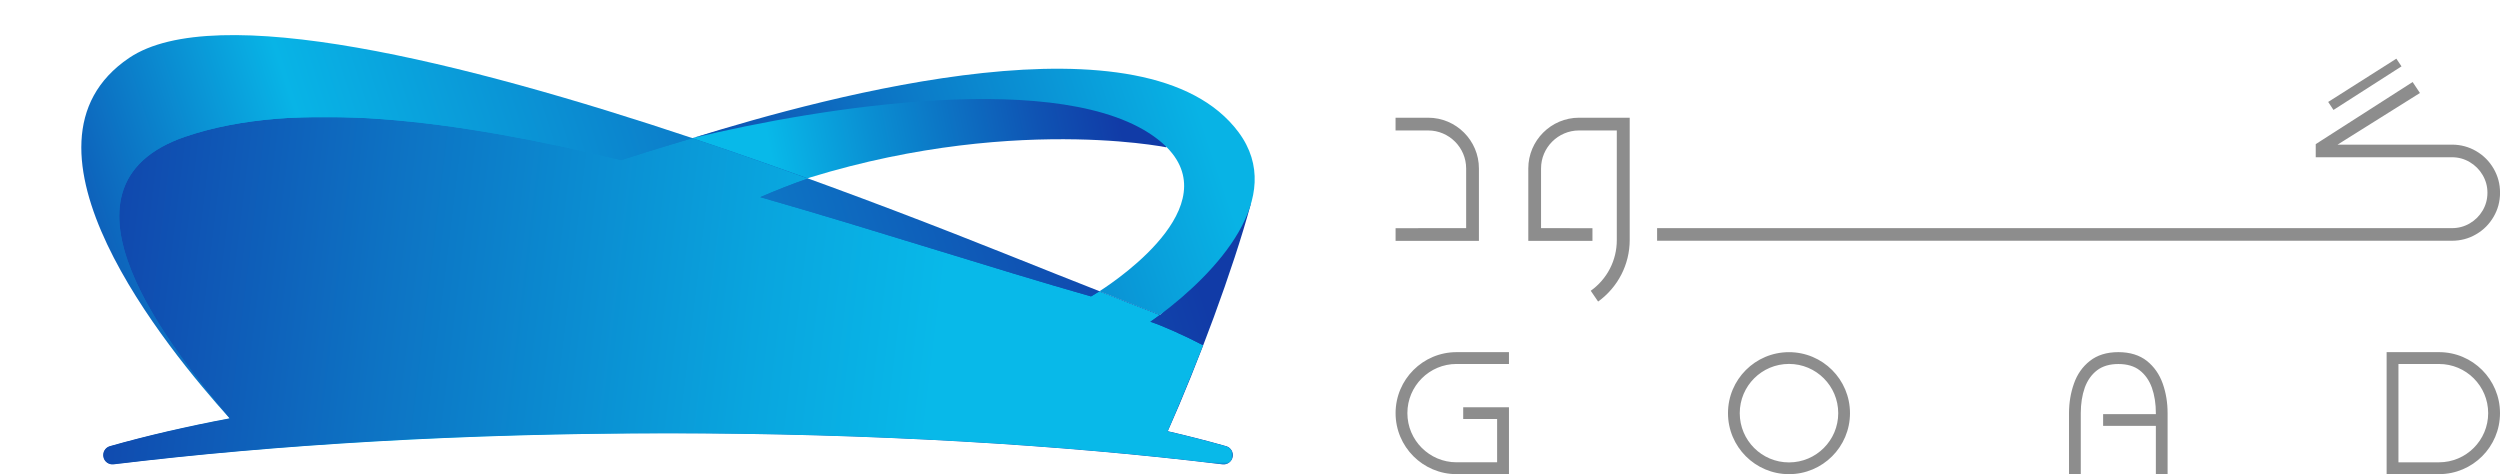
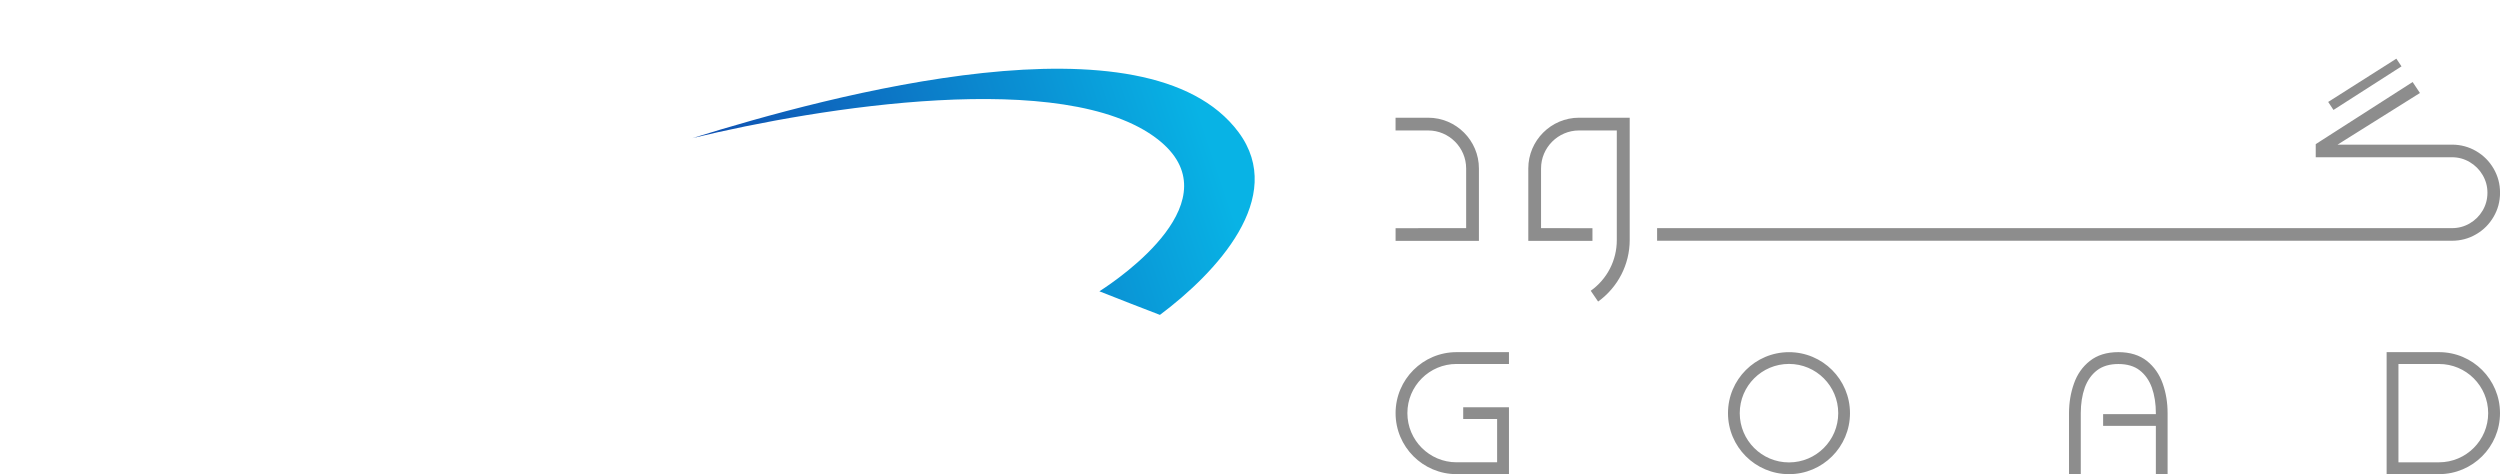
<svg xmlns="http://www.w3.org/2000/svg" id="Layer_2" data-name="Layer 2" viewBox="0 0 1084.44 205.67">
  <defs>
    <style>
      .cls-1 {
        fill: url(#linear-gradient-2);
      }

      .cls-2 {
        clip-path: url(#clippath-2);
      }

      .cls-3 {
        clip-path: url(#clippath-1);
      }

      .cls-4 {
        fill: #8d8d8d;
        fill-rule: evenodd;
      }

      .cls-5 {
        fill: url(#linear-gradient-5);
      }

      .cls-6 {
        clip-path: url(#clippath);
      }

      .cls-7 {
        clip-rule: evenodd;
      }

      .cls-7, .cls-8 {
        fill: none;
      }

      .cls-9 {
        clip-path: url(#clippath-3);
      }

      .cls-10 {
        mask: url(#mask);
      }

      .cls-11 {
        fill: url(#linear-gradient-3);
      }

      .cls-12 {
        fill: url(#linear-gradient);
      }

      .cls-13 {
        fill: url(#linear-gradient-4);
      }
    </style>
    <clipPath id="clippath">
-       <path class="cls-8" d="m333.94,82.82c95.45-34.5,171.96-18.92,171.96-18.92,2.08-12.97-40.21-51.91-205.55-3.98-1.94.56-3.7,1.2-5.68,1.79,15.76,9.1,39.26,21.11,39.26,21.11" />
-     </clipPath>
+       </clipPath>
    <linearGradient id="linear-gradient" x1="481.5" y1="31.14" x2="333.15" y2="61.23" gradientUnits="userSpaceOnUse">
      <stop offset="0" stop-color="#113ba7" />
      <stop offset=".23" stop-color="#0f53b3" />
      <stop offset=".71" stop-color="#0a90d3" />
      <stop offset="1" stop-color="#08b9e9" />
    </linearGradient>
    <clipPath id="clippath-1">
-       <path class="cls-8" d="m542.62,88.33c-14.79,14.62-24.57,33.54-39.35,48.16-30.13-11.36-59.63-23.52-89.5-35.21-32.38-12.66-71.85-27.45-112.79-41.15l-.62-.21C201.1,26.76,93.17,0,56,25.13,0,62.99,72.24,151.04,99.61,181.47c-18.76,3.54-36.16,7.58-51.92,12.06-2.03.58-3.27,2.61-2.85,4.68.42,2.07,2.35,3.46,4.44,3.21,70.09-8.54,152.41-13.46,240.49-13.46s170.41,4.92,240.5,13.46c2.1.26,4.03-1.14,4.44-3.21.41-2.07-.82-4.1-2.85-4.68-8.02-2.28-16.47-4.45-25.3-6.49,12.75-28.46,28.46-70.5,36.05-98.71" />
-     </clipPath>
+       </clipPath>
    <linearGradient id="linear-gradient-2" x1="15.28" y1="184.55" x2="489.64" y2="29.45" gradientUnits="userSpaceOnUse">
      <stop offset="0" stop-color="#113ba7" />
      <stop offset=".07" stop-color="#0f53b3" />
      <stop offset=".22" stop-color="#0a92d4" />
      <stop offset=".3" stop-color="#08b4e6" />
      <stop offset="1" stop-color="#113ba7" />
    </linearGradient>
    <clipPath id="clippath-2">
      <path class="cls-7" d="m300.35,59.92h0c55.44-13.43,161.72-30.44,201.64.34,33.96,26.18-16.2,60.4-25.1,66.1l13.81,5.42,12.45,4.81c24.39-18.25,55.12-50.95,34.12-79.22-39.64-53.37-177.13-16.04-236.91,2.54" />
    </clipPath>
    <linearGradient id="linear-gradient-3" x1="266.36" y1="124.99" x2="517.62" y2="40.67" gradientUnits="userSpaceOnUse">
      <stop offset="0" stop-color="#113ba7" />
      <stop offset=".24" stop-color="#0f53b3" />
      <stop offset=".74" stop-color="#0a90d3" />
      <stop offset="1" stop-color="#08b3e5" />
    </linearGradient>
    <clipPath id="clippath-3">
      <path class="cls-8" d="m80.56,59.22c-63.99,21.79-4.87,93.4,19.05,122.26-18.76,3.54-36.16,7.58-51.92,12.06-2.03.58-3.27,2.61-2.85,4.68.42,2.07,2.35,3.46,4.44,3.21,70.09-8.54,152.41-13.46,240.49-13.46s170.41,4.92,240.5,13.46c2.1.26,4.03-1.14,4.44-3.21.41-2.07-.82-4.1-2.85-4.68-8.02-2.28-16.47-4.45-25.3-6.49,4.45-10.19,9.19-21.6,15.38-37.26-7.81-4.11-18.28-8.76-22.94-10.22,1.29-.86,2.7-1.91,4.15-2.96-8.78-3.36-17.53-6.78-26.26-10.23-1.33.84-2.56,1.58-3.63,2.19-42.51-12.08-92.47-28.44-143.47-43.05,6.72-2.91,13.55-5.62,20.73-8.09-16-5.8-32.64-11.64-49.54-17.29l-.62-.21s-14.79,4.32-30.91,9.52c-71.97-17.4-140.99-26.52-188.87-10.22" />
    </clipPath>
    <linearGradient id="linear-gradient-4" x1="-2413.71" y1="914.59" x2="-1942.94" y2="1037.83" gradientTransform="translate(2414.37 -864.2)" gradientUnits="userSpaceOnUse">
      <stop offset="0" stop-color="#fff" />
      <stop offset="1" stop-color="#000" />
    </linearGradient>
    <mask id="mask" x="16.57" y="42.92" width="518.56" height="158.76" maskUnits="userSpaceOnUse">
-       <rect class="cls-13" x="44.76" y="50.7" width="490.04" height="150.76" />
-     </mask>
+       </mask>
    <linearGradient id="linear-gradient-5" x1="408.12" y1="138.3" x2="12.65" y2="90.45" gradientUnits="userSpaceOnUse">
      <stop offset="0" stop-color="#08b9e9" />
      <stop offset=".2" stop-color="#09a5de" />
      <stop offset=".61" stop-color="#0d72c3" />
      <stop offset="1" stop-color="#113ba7" />
    </linearGradient>
  </defs>
  <g id="Layer_1-2" data-name="Layer 1">
    <g>
      <path class="cls-4" d="m1037.82,152.75h20.16c7.31,0,13.92,2.96,18.71,7.75,4.79,4.79,7.75,11.4,7.75,18.71s-2.96,13.92-7.75,18.71c-4.79,4.79-11.41,7.75-18.71,7.75h-22.72s0-52.92,0-52.92h2.57Zm20.16,5.14h-17.59v42.65h17.59c5.89,0,11.22-2.39,15.08-6.25,3.86-3.86,6.25-9.19,6.25-15.08s-2.39-11.22-6.25-15.08c-3.86-3.86-9.19-6.24-15.08-6.24Zm-351.05-53.79c0,10.62-5.13,20.53-13.71,26.71l-3.19-4.68c7.09-5.06,11.3-13.17,11.3-21.96v-47.58h-16.39c-4.53,0-8.65,1.86-11.63,4.84-2.99,2.99-4.84,7.11-4.84,11.63v25.9h12.46v.03h9.84v5.5h-27.83v-31.43c0-6.06,2.48-11.56,6.46-15.54,3.99-3.99,9.49-6.46,15.54-6.46h21.99v53.05Zm-91.73-5.14h20.78v-25.9c0-4.53-1.86-8.65-4.84-11.63-2.99-2.99-7.11-4.84-11.63-4.84h-14.15v-5.53h14.15c6.06,0,11.56,2.47,15.55,6.46,3.99,3.99,6.46,9.49,6.46,15.54v31.43h-36.15v-5.5h9.84v-.03Zm394.71-54.74l29.57-18.77,2.23,3.34-29.5,18.9-2.3-3.47Zm-233.89,113.64c11.8,0,21.36,9.56,21.36,21.36s-9.56,21.36-21.36,21.36-21.36-9.56-21.36-21.36,9.56-21.36,21.36-21.36Zm0-5.1c14.61,0,26.46,11.85,26.46,26.46s-11.85,26.46-26.46,26.46-26.46-11.85-26.46-26.46,11.85-26.46,26.46-26.46Zm159.13,52.92h5.1v-26.46c0-4.55-.7-8.87-2.11-12.83-1.44-4.07-3.77-7.35-6.87-9.83-3.18-2.51-7.32-3.81-12.38-3.81s-9.17,1.29-12.35,3.81c-3.18,2.48-5.51,5.8-6.91,9.83-1.4,3.92-2.14,8.24-2.14,12.83v26.46h5.1v-26.46c0-4.1.59-7.84,1.74-11.09,1.14-3.11,2.92-5.66,5.32-7.5,2.36-1.81,5.47-2.73,9.24-2.73s6.95.92,9.24,2.73c2.37,1.81,4.14,4.36,5.29,7.5,1.15,3.25,1.74,6.98,1.74,11.09v.42h-22.88v5.1h22.88v20.94Zm-303.32-47.79h22.72v-5.14h-22.72c-7.31,0-13.92,2.96-18.71,7.75-4.79,4.79-7.75,11.4-7.75,18.71s2.96,13.92,7.75,18.71c4.79,4.79,11.4,7.75,18.71,7.75h22.72s0-23.92,0-23.92v-5.1h-19.85v5.1h14.71v18.78h-17.59c-5.89,0-11.22-2.39-15.08-6.25-3.86-3.86-6.25-9.19-6.25-15.08s2.39-11.22,6.25-15.08c3.86-3.86,9.19-6.24,15.08-6.24Zm431.74-58.93h-344.76v5.47h344.76c1.9,0,3.73-.23,5.48-.7,1.75-.46,3.42-1.16,5.02-2.1,1.59-.92,3.02-2.01,4.28-3.27,1.27-1.27,2.37-2.71,3.31-4.31,1.86-3.19,2.8-6.66,2.8-10.43,0-1.9-.23-3.73-.7-5.48-.47-1.74-1.17-3.42-2.1-5.02-.93-1.6-2.03-3.03-3.29-4.29-1.26-1.26-2.69-2.36-4.29-3.29-3.19-1.86-6.71-2.8-10.49-2.8h-49.61l35.73-22.4-3.17-4.76-42.03,26.94v5.69h59.08c1.39,0,2.73.18,4.01.52,1.28.35,2.51.87,3.68,1.56,1.19.7,2.25,1.52,3.18,2.45.93.93,1.75,1.99,2.45,3.18.69,1.18,1.21,2.41,1.56,3.69.35,1.28.52,2.62.52,4.01s-.18,2.73-.52,4.01c-.35,1.28-.87,2.52-1.56,3.7-.7,1.18-1.52,2.23-2.45,3.16-.94.93-1.99,1.74-3.18,2.43-1.17.68-2.4,1.19-3.69,1.53-1.28.34-2.62.51-4.01.51Z" />
      <g class="cls-6">
        <rect class="cls-12" x="294.67" y="11.99" width="213.3" height="70.83" />
      </g>
      <g class="cls-3">
        <rect class="cls-1" width="542.62" height="201.68" />
      </g>
      <g class="cls-2">
        <rect class="cls-11" x="300.35" y="4.01" width="257.91" height="132.59" />
      </g>
      <g class="cls-9">
        <g class="cls-10">
          <rect class="cls-5" x="16.57" y="42.92" width="518.56" height="158.76" />
        </g>
      </g>
    </g>
  </g>
</svg>